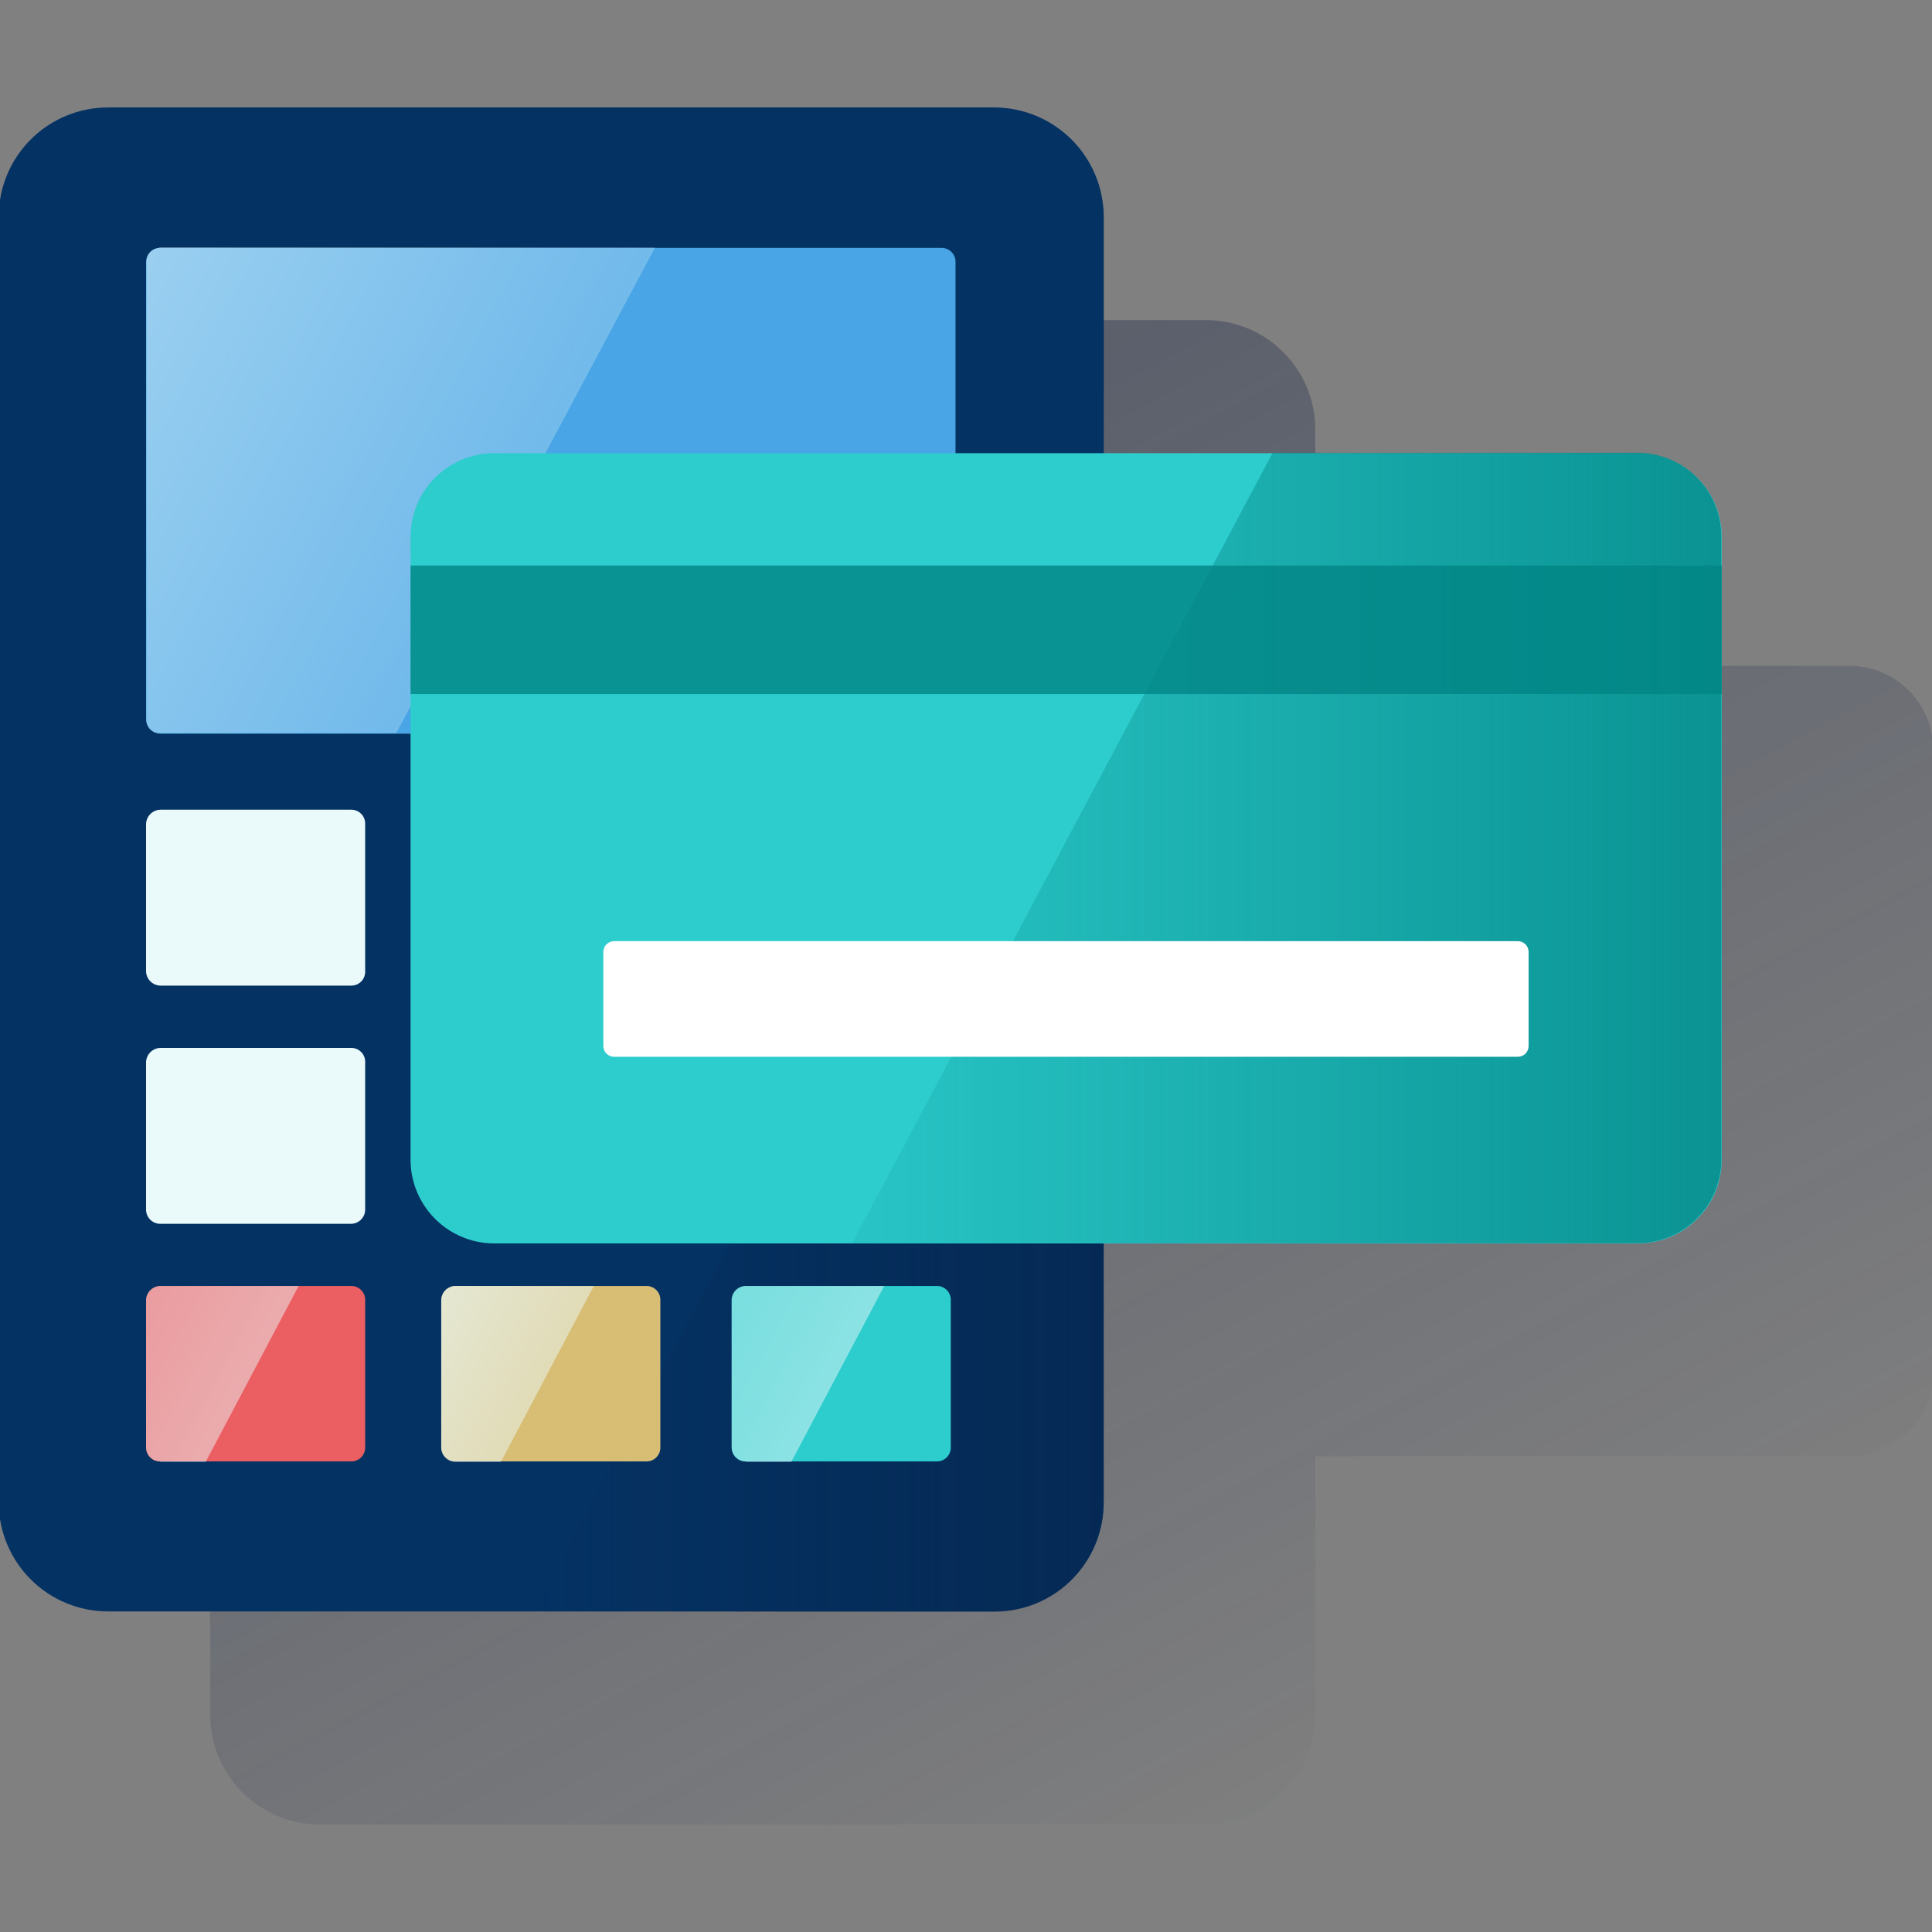
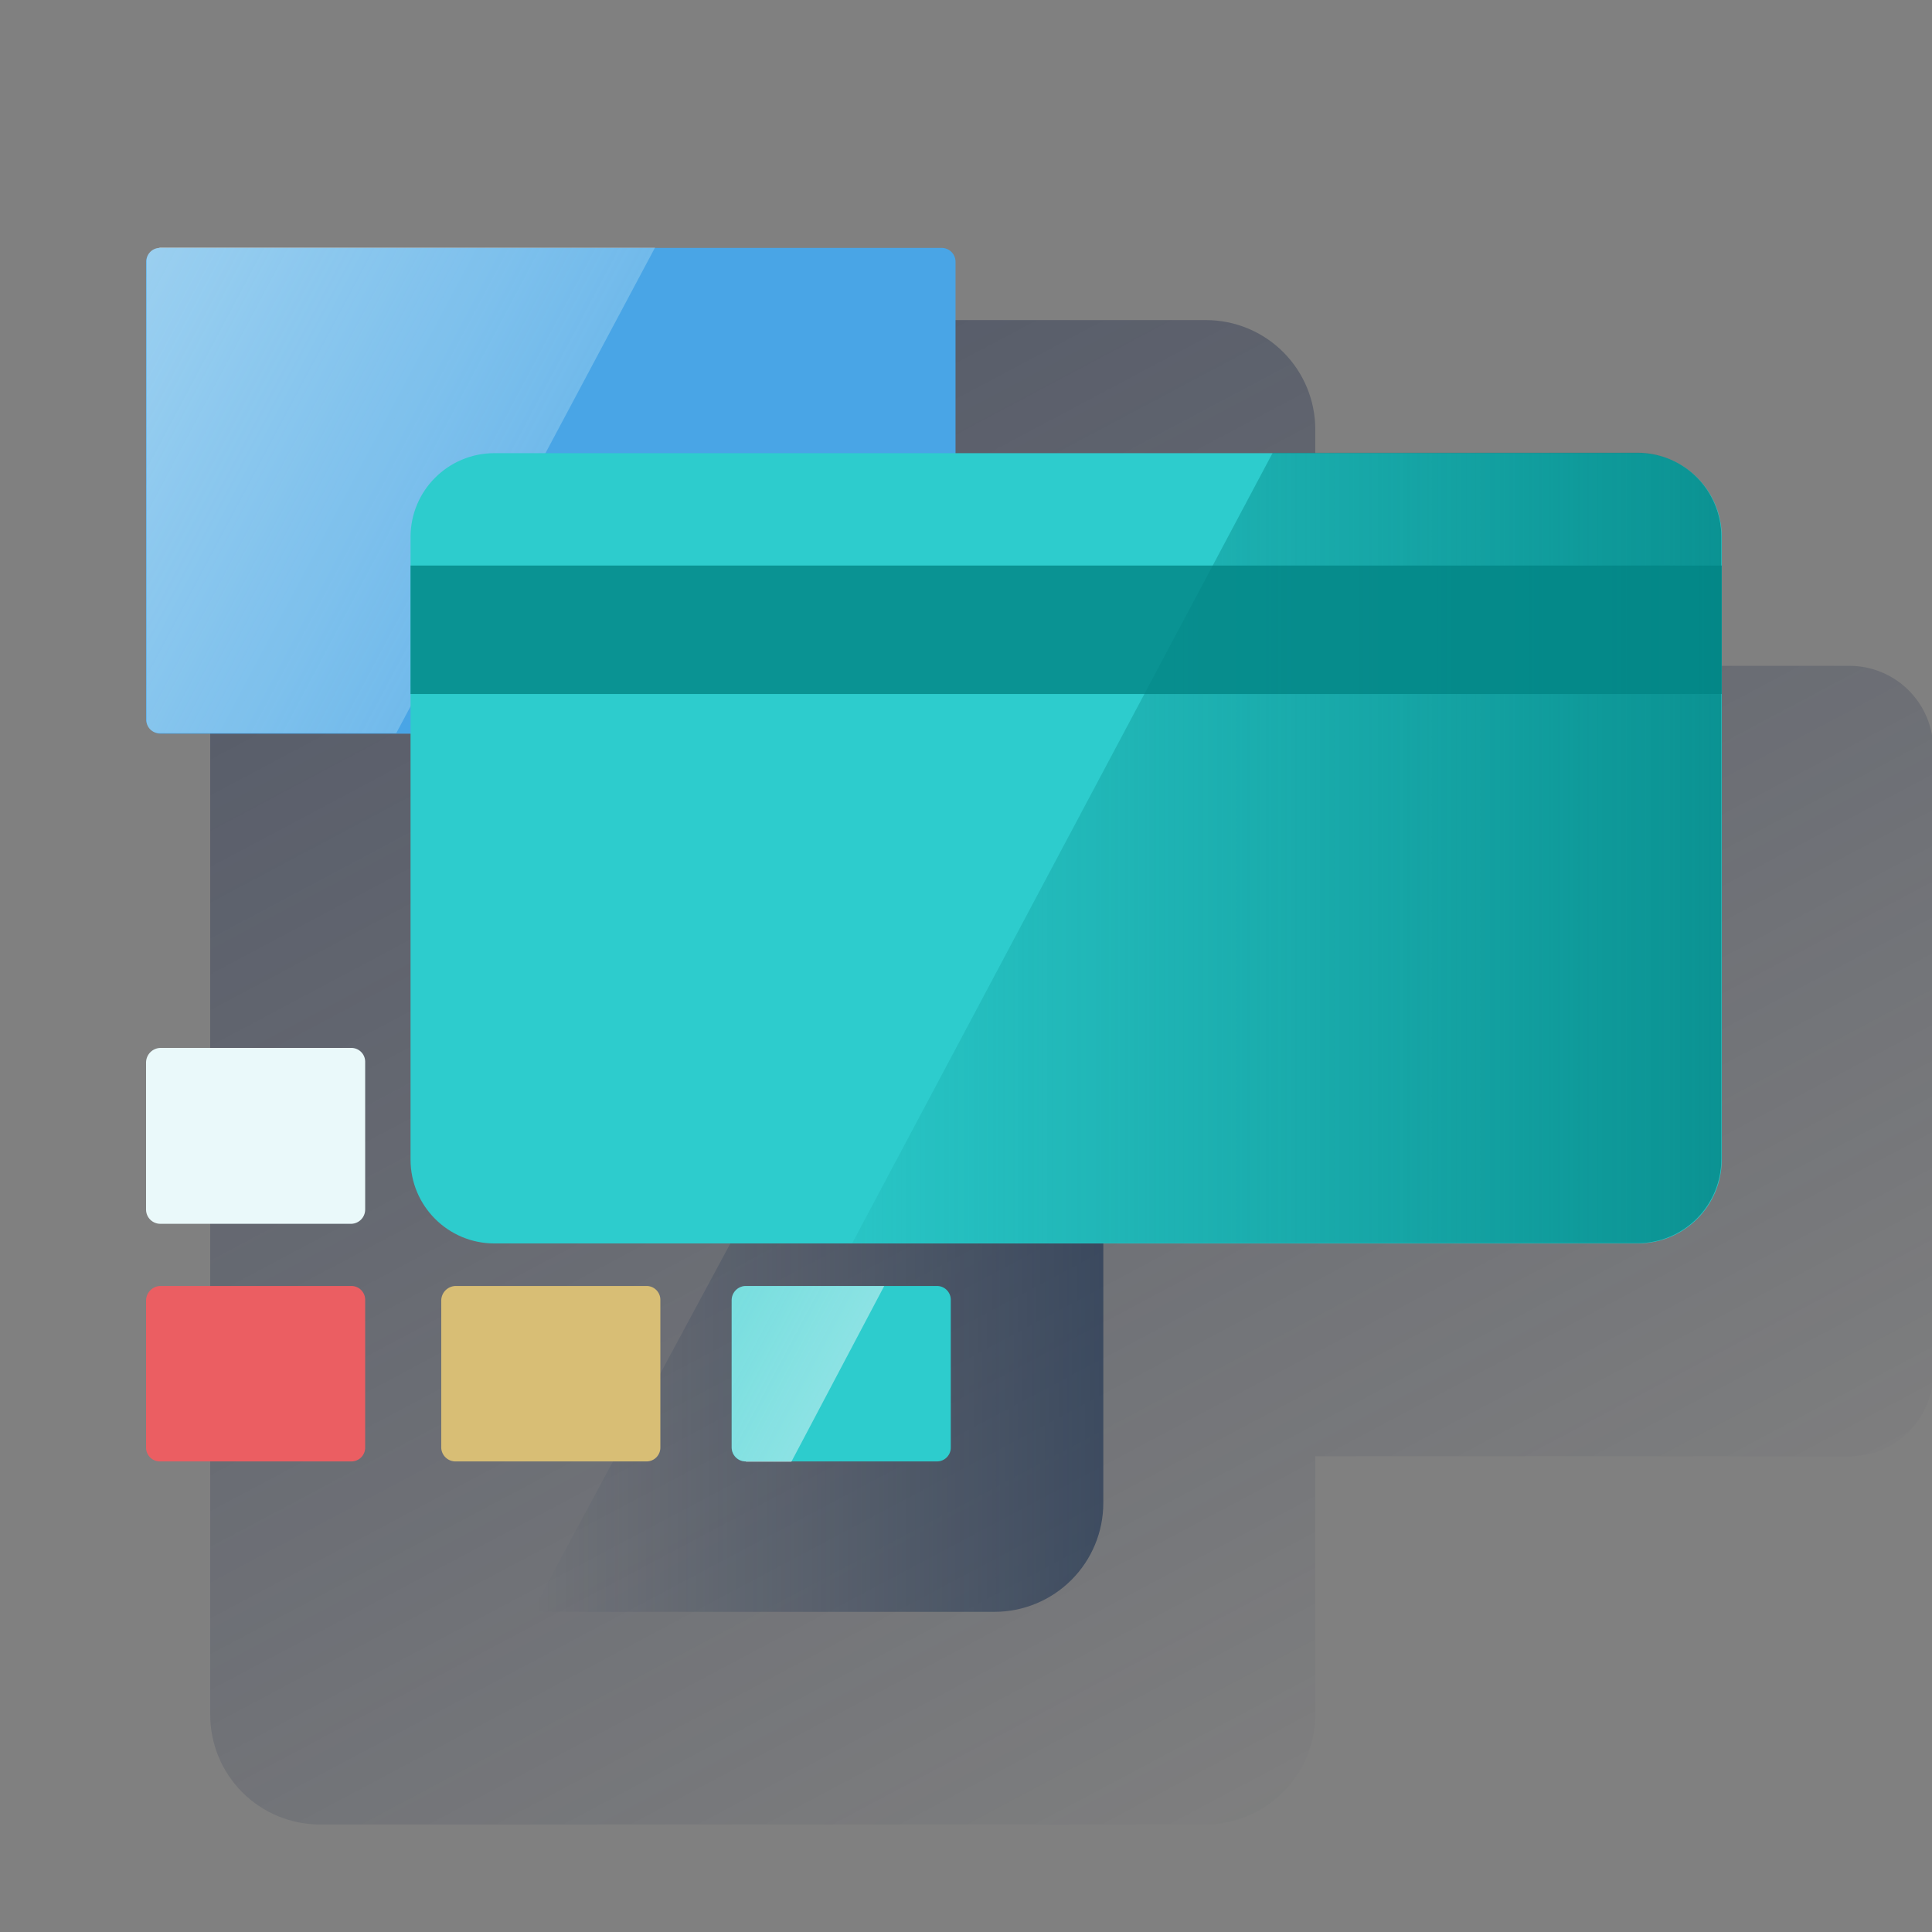
<svg xmlns="http://www.w3.org/2000/svg" width="600" height="600" viewBox="0 0 600 600" fill="none">
  <rect x="0" y="0" width="600" height="600" fill="#808080" stroke="none" />
  <g clip-path="url(#clip0_2257_1278)">
    <path d="M574.365 206.779H408.473V133.363C408.473 124.357 404.895 115.72 398.527 109.352C392.159 102.984 383.522 99.406 374.516 99.406H99.372C90.354 99.406 81.703 102.979 75.314 109.344C68.924 115.708 65.317 124.345 65.281 133.363V532.523C65.281 541.565 68.873 550.236 75.266 556.629C81.66 563.022 90.331 566.614 99.372 566.614H374.516C383.525 566.547 392.143 562.929 398.5 556.547C404.858 550.164 408.441 541.532 408.473 532.523V452.262H574.365C581.269 452.258 587.89 449.514 592.772 444.631C597.655 439.749 600.399 433.128 600.403 426.224V232.818C600.399 225.913 597.655 219.292 592.772 214.41C587.89 209.527 581.269 206.783 574.365 206.779Z" fill="url(#paint0_linear_2257_1278)" />
-     <path d="M308.694 500.441H33.55C24.545 500.441 15.908 496.863 9.539 490.495C3.171 484.127 -0.406 475.49 -0.406 466.484V67.324C-0.406 58.318 3.171 49.681 9.539 43.313C15.908 36.945 24.545 33.367 33.55 33.367H308.694C317.713 33.367 326.364 36.94 332.753 43.305C339.143 49.669 342.75 58.306 342.785 67.324V466.484C342.803 470.926 341.946 475.327 340.262 479.438C338.579 483.548 336.102 487.286 332.974 490.439C329.846 493.593 326.127 496.099 322.03 497.815C317.933 499.531 313.539 500.423 309.097 500.441H308.694Z" fill="#043263" />
    <path d="M165.211 500.572H308.823C317.793 500.572 326.396 497.008 332.739 490.665C339.082 484.323 342.645 475.72 342.645 466.749V171.07L165.211 500.572Z" fill="url(#paint1_linear_2257_1278)" />
    <path d="M49.788 76.994H292.318C292.882 76.976 293.444 77.07 293.972 77.269C294.5 77.469 294.983 77.77 295.395 78.157C295.806 78.543 296.137 79.007 296.369 79.521C296.601 80.036 296.73 80.591 296.747 81.155V81.289V223.425C296.765 223.989 296.671 224.551 296.472 225.079C296.272 225.607 295.971 226.09 295.585 226.501C295.198 226.913 294.734 227.244 294.22 227.476C293.706 227.708 293.15 227.836 292.586 227.854H49.788C48.647 227.822 47.558 227.363 46.738 226.568C45.918 225.773 45.426 224.699 45.359 223.559V81.424C45.359 80.249 45.826 79.122 46.657 78.292C47.487 77.461 48.614 76.994 49.788 76.994Z" fill="#49A5E6" />
    <g opacity="0.5">
      <path d="M49.503 76.978C48.446 77.011 47.441 77.447 46.693 78.195C45.945 78.942 45.51 79.947 45.477 81.004V223.677C45.477 224.745 45.901 225.769 46.656 226.524C47.411 227.279 48.435 227.703 49.503 227.703H123.054L203.449 76.844H49.503V76.978Z" fill="url(#paint2_linear_2257_1278)" />
    </g>
-     <path d="M49.788 251.463H108.978C109.542 251.445 110.104 251.539 110.632 251.738C111.16 251.938 111.644 252.239 112.055 252.625C112.466 253.012 112.797 253.476 113.029 253.99C113.261 254.505 113.39 255.06 113.407 255.624V255.758V301.66C113.425 302.224 113.332 302.786 113.132 303.314C112.933 303.842 112.631 304.326 112.245 304.737C111.858 305.148 111.395 305.479 110.88 305.711C110.366 305.944 109.811 306.072 109.246 306.089H49.788C48.647 306.058 47.558 305.599 46.738 304.804C45.918 304.008 45.426 302.935 45.359 301.794V255.892C45.393 254.728 45.871 253.621 46.694 252.798C47.517 251.974 48.624 251.497 49.788 251.463Z" fill="#EAF9FA" />
    <path d="M141.595 251.463H200.65C201.214 251.445 201.776 251.539 202.304 251.738C202.832 251.938 203.315 252.239 203.727 252.625C204.138 253.012 204.469 253.476 204.701 253.99C204.933 254.505 205.062 255.06 205.079 255.624V255.758V301.66C205.08 302.812 204.631 303.919 203.83 304.745C203.028 305.572 201.935 306.054 200.784 306.089H141.595C140.43 306.088 139.31 305.643 138.463 304.845C137.615 304.047 137.103 302.956 137.031 301.794V255.892C137.066 254.705 137.562 253.579 138.414 252.752C139.266 251.925 140.407 251.463 141.595 251.463Z" fill="#EAF9FA" />
    <path d="M231.656 251.463H290.845C291.409 251.445 291.971 251.539 292.499 251.738C293.027 251.938 293.511 252.239 293.922 252.625C294.333 253.012 294.665 253.476 294.897 253.99C295.129 254.505 295.257 255.06 295.274 255.624V255.758V301.66C295.292 302.224 295.199 302.786 294.999 303.314C294.8 303.842 294.498 304.326 294.112 304.737C293.726 305.148 293.262 305.479 292.747 305.711C292.233 305.944 291.678 306.072 291.114 306.089H231.656C230.514 306.058 229.425 305.599 228.605 304.804C227.785 304.008 227.293 302.935 227.227 301.794V255.892C227.227 254.718 227.693 253.591 228.524 252.76C229.354 251.93 230.481 251.463 231.656 251.463Z" fill="#EAF9FA" />
    <path d="M49.788 325.44H108.978C109.542 325.422 110.104 325.515 110.632 325.715C111.16 325.914 111.644 326.216 112.055 326.602C112.466 326.989 112.797 327.452 113.029 327.967C113.261 328.481 113.39 329.036 113.407 329.6V329.735V375.637C113.408 376.788 112.959 377.895 112.158 378.722C111.356 379.549 110.263 380.031 109.112 380.066H49.788C48.637 380.066 47.53 379.618 46.703 378.816C45.876 378.015 45.394 376.922 45.359 375.771V329.869C45.393 328.705 45.871 327.598 46.694 326.774C47.517 325.951 48.624 325.473 49.788 325.44Z" fill="#EAF9FA" />
    <path d="M141.595 325.44H200.65C201.214 325.422 201.776 325.515 202.304 325.715C202.832 325.914 203.315 326.216 203.727 326.602C204.138 326.989 204.469 327.452 204.701 327.967C204.933 328.481 205.062 329.036 205.079 329.6V329.735V375.637C205.047 376.779 204.589 377.867 203.793 378.687C202.998 379.507 201.924 379.999 200.784 380.066H141.595C140.43 380.065 139.31 379.62 138.463 378.822C137.615 378.024 137.103 376.933 137.031 375.771V329.869C137.066 328.682 137.562 327.555 138.414 326.728C139.266 325.901 140.407 325.439 141.595 325.44Z" fill="#EAF9FA" />
    <path d="M231.656 325.44H290.845C291.409 325.422 291.971 325.515 292.499 325.715C293.027 325.914 293.511 326.216 293.922 326.602C294.333 326.989 294.665 327.452 294.897 327.967C295.129 328.481 295.257 329.036 295.274 329.6V329.735V375.637C295.243 376.779 294.784 377.867 293.989 378.687C293.194 379.507 292.12 379.999 290.979 380.066H231.656C230.504 380.066 229.397 379.618 228.57 378.816C227.743 378.015 227.261 376.922 227.227 375.771V329.869C227.227 328.694 227.693 327.568 228.524 326.737C229.354 325.906 230.481 325.44 231.656 325.44Z" fill="#EAF9FA" />
    <path d="M231.656 399.369H290.845C291.409 399.351 291.971 399.445 292.499 399.644C293.027 399.844 293.511 400.145 293.922 400.532C294.333 400.918 294.665 401.382 294.897 401.896C295.129 402.411 295.257 402.966 295.274 403.53V403.664V449.432C295.292 449.996 295.199 450.558 294.999 451.086C294.8 451.614 294.498 452.098 294.112 452.509C293.726 452.92 293.262 453.252 292.747 453.484C292.233 453.716 291.678 453.844 291.114 453.861H231.656C231.092 453.879 230.53 453.786 230.002 453.586C229.474 453.387 228.99 453.085 228.579 452.699C228.167 452.312 227.836 451.849 227.604 451.334C227.372 450.82 227.244 450.265 227.227 449.701V449.566V403.799C227.227 402.624 227.693 401.497 228.524 400.667C229.354 399.836 230.481 399.369 231.656 399.369Z" fill="#2DCCCD" />
    <path d="M49.788 399.369H108.978C109.542 399.351 110.104 399.445 110.632 399.644C111.16 399.844 111.644 400.145 112.055 400.532C112.466 400.918 112.797 401.382 113.029 401.896C113.261 402.411 113.39 402.966 113.407 403.53V403.664V449.432C113.425 449.996 113.332 450.558 113.132 451.086C112.933 451.614 112.631 452.098 112.245 452.509C111.858 452.92 111.395 453.252 110.88 453.484C110.366 453.716 109.811 453.844 109.246 453.861H49.788C49.224 453.879 48.662 453.786 48.134 453.586C47.606 453.387 47.123 453.085 46.712 452.699C46.3 452.312 45.969 451.849 45.737 451.334C45.505 450.82 45.377 450.265 45.359 449.701V449.566V403.799C45.393 402.635 45.871 401.527 46.694 400.704C47.517 399.881 48.624 399.403 49.788 399.369Z" fill="#EB5E62" />
    <path d="M141.595 399.369H200.65C201.214 399.351 201.776 399.445 202.304 399.644C202.832 399.844 203.315 400.145 203.727 400.532C204.138 400.918 204.469 401.382 204.701 401.896C204.933 402.411 205.062 402.966 205.079 403.53V403.664V449.432C205.097 449.996 205.003 450.558 204.804 451.086C204.605 451.614 204.303 452.098 203.917 452.509C203.53 452.92 203.066 453.252 202.552 453.484C202.038 453.716 201.482 453.844 200.918 453.861H141.595C140.442 453.898 139.32 453.484 138.468 452.707C137.616 451.93 137.101 450.852 137.031 449.701V403.799C137.066 402.612 137.562 401.485 138.414 400.658C139.266 399.831 140.407 399.369 141.595 399.369Z" fill="#D8BE75" />
-     <path d="M49.788 454.001H63.881L92.738 399.375H49.788C48.637 399.374 47.53 399.823 46.703 400.624C45.876 401.426 45.394 402.519 45.359 403.67V449.438C45.359 450.612 45.826 451.739 46.657 452.57C47.487 453.4 48.614 453.867 49.788 453.867V454.001Z" fill="url(#paint3_linear_2257_1278)" />
-     <path d="M141.595 453.996H155.553L184.41 399.369H141.595C140.442 399.332 139.32 399.746 138.468 400.523C137.616 401.3 137.101 402.379 137.031 403.53V449.566C137.031 450.741 137.498 451.868 138.329 452.698C139.159 453.529 140.286 453.996 141.46 453.996H141.595Z" fill="url(#paint4_linear_2257_1278)" />
    <path d="M231.656 454.001H245.748L274.605 399.375H231.656C230.504 399.374 229.397 399.823 228.57 400.624C227.743 401.426 227.261 402.519 227.227 403.67V449.438C227.227 450.612 227.693 451.739 228.524 452.57C229.354 453.4 230.481 453.867 231.656 453.867V454.001Z" fill="url(#paint5_linear_2257_1278)" />
    <path d="M508.675 140.734H153.538C139.158 140.734 127.5 152.392 127.5 166.772V360.125C127.5 374.505 139.158 386.163 153.538 386.163H508.675C523.055 386.163 534.713 374.505 534.713 360.125V166.772C534.713 152.392 523.055 140.734 508.675 140.734Z" fill="#2DCCCD" />
    <path d="M508.536 386.084C515.44 386.08 522.061 383.336 526.943 378.453C531.825 373.571 534.57 366.95 534.573 360.046V166.64C534.57 159.735 531.825 153.114 526.943 148.232C522.061 143.35 515.44 140.605 508.536 140.602H395.257L264.664 386.084H508.536Z" fill="url(#paint6_linear_2257_1278)" />
    <path opacity="0.8" d="M534.713 175.633H127.5V215.535H534.713V175.633Z" fill="#028484" />
-     <path d="M471.369 292.281H190.723C188.869 292.281 187.367 293.784 187.367 295.637V324.842C187.367 326.695 188.869 328.198 190.723 328.198H471.369C473.223 328.198 474.725 326.695 474.725 324.842V295.637C474.725 293.784 473.223 292.281 471.369 292.281Z" fill="white" />
  </g>
  <defs>
    <linearGradient id="paint0_linear_2257_1278" x1="136.617" y1="14.608" x2="430.283" y2="566.936" gradientUnits="userSpaceOnUse">
      <stop stop-color="#192647" stop-opacity="0.5" offset="0" />
      <stop offset="1" stop-color="#192647" stop-opacity="0" />
    </linearGradient>
    <linearGradient id="paint1_linear_2257_1278" x1="342.645" y1="335.821" x2="165.211" y2="335.821" gradientUnits="userSpaceOnUse">
      <stop stop-color="#072146" stop-opacity="0.5" offset="0" />
      <stop offset="1" stop-color="#072146" stop-opacity="0" />
    </linearGradient>
    <linearGradient id="paint2_linear_2257_1278" x1="33.29" y1="103.016" x2="155.118" y2="167.762" gradientUnits="userSpaceOnUse">
      <stop stop-color="#EAF9FA" offset="0" />
      <stop offset="1" stop-color="#EAF9FA" stop-opacity="0.5" />
    </linearGradient>
    <linearGradient id="paint3_linear_2257_1278" x1="41.024" y1="410.824" x2="76.739" y2="429.829" gradientUnits="userSpaceOnUse">
      <stop stop-color="#EAF9FA" stop-opacity="0.4" offset="0" />
      <stop offset="1" stop-color="#EAF9FA" stop-opacity="0.5" />
    </linearGradient>
    <linearGradient id="paint4_linear_2257_1278" x1="132.669" y1="410.872" x2="168.384" y2="429.877" gradientUnits="userSpaceOnUse">
      <stop stop-color="#EAF9FA" stop-opacity="0.7" offset="0" />
      <stop offset="1" stop-color="#EAF9FA" stop-opacity="0.5" />
    </linearGradient>
    <linearGradient id="paint5_linear_2257_1278" x1="222.905" y1="410.824" x2="258.606" y2="429.829" gradientUnits="userSpaceOnUse">
      <stop stop-color="#EAF9FA" stop-opacity="0.4" offset="0" />
      <stop offset="1" stop-color="#EAF9FA" stop-opacity="0.5" />
    </linearGradient>
    <linearGradient id="paint6_linear_2257_1278" x1="534.573" y1="263.343" x2="264.664" y2="263.343" gradientUnits="userSpaceOnUse">
      <stop stop-color="#028484" stop-opacity="0.8" offset="0" />
      <stop offset="1" stop-color="#028484" stop-opacity="0.1" />
    </linearGradient>
    <clipPath id="clip0_2257_1278">
      <rect width="600" height="600" fill="white" />
    </clipPath>
  </defs>
</svg>